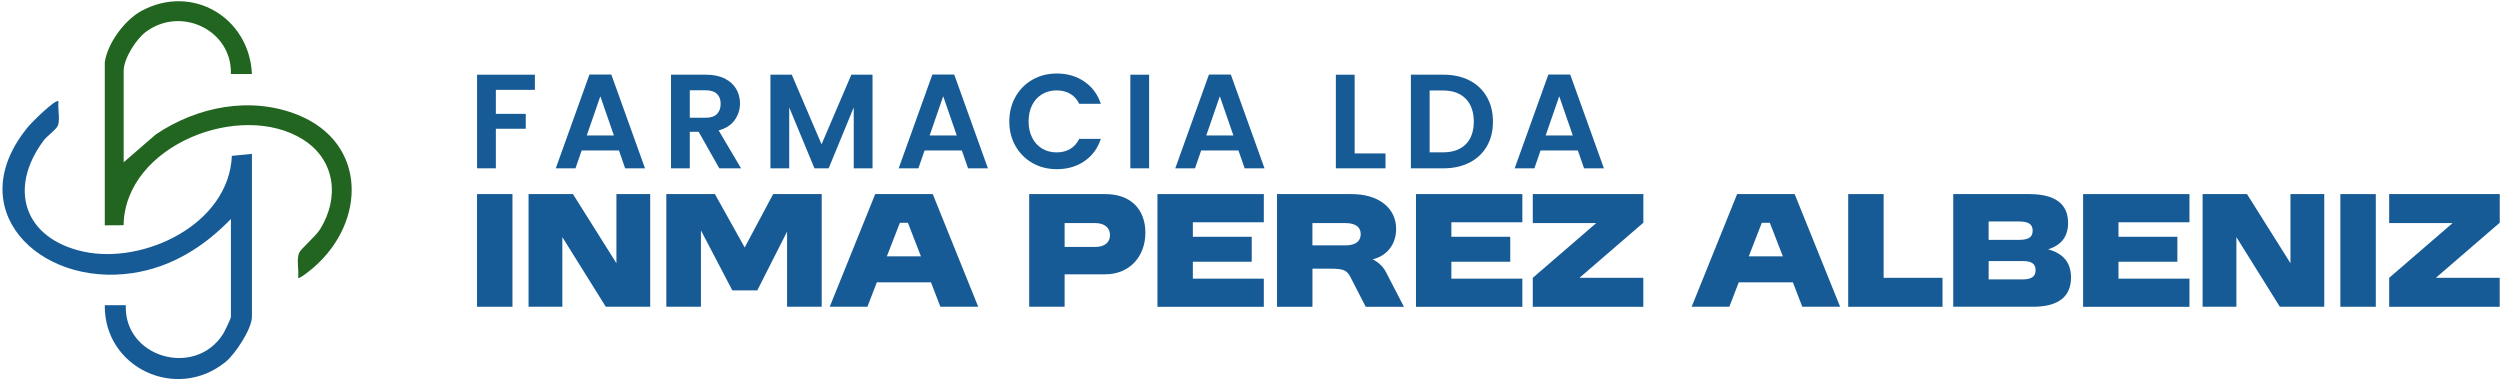
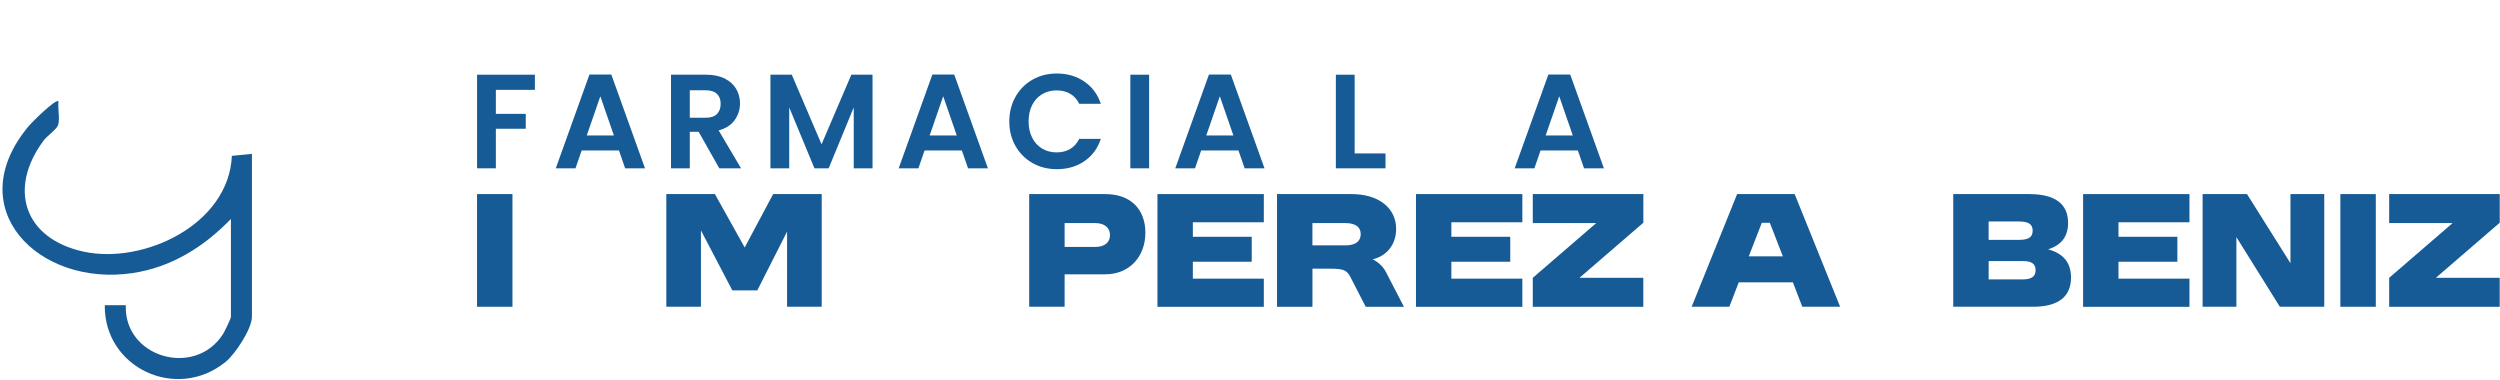
<svg xmlns="http://www.w3.org/2000/svg" width="901" height="137" viewBox="0 0 901 137" fill="none">
  <path d="M192.772 26.92V32.383H178.707V41.038H189.483V46.405H178.707V60.662H171.937V26.92H192.772Z" fill="#175B96" />
  <path d="M223.076 54.235H209.632L207.404 60.662H200.302L212.439 26.866H220.323L232.459 60.662H225.304L223.076 54.235ZM221.244 48.815L216.359 34.697L211.475 48.815H221.244Z" fill="#175B96" />
  <path d="M259.239 60.662L251.794 47.508H248.602V60.662H241.832V26.92H254.504C257.118 26.92 259.336 27.38 261.178 28.302C263.02 29.223 264.392 30.465 265.313 32.029C266.234 33.593 266.695 35.339 266.695 37.278C266.695 39.506 266.052 41.509 264.756 43.298C263.47 45.087 261.553 46.319 259.003 46.994L267.08 60.673H259.25L259.239 60.662ZM248.602 42.441H254.258C256.09 42.441 257.461 42.002 258.371 41.113C259.271 40.224 259.721 38.992 259.721 37.417C259.721 35.843 259.271 34.675 258.371 33.818C257.472 32.961 256.101 32.533 254.258 32.533H248.602V42.441Z" fill="#175B96" />
  <path d="M314.459 26.92V60.662H307.689V38.714L298.648 60.662H293.528L284.434 38.714V60.662H277.664V26.92H285.355L296.088 52.007L306.821 26.92H314.459Z" fill="#175B96" />
  <path d="M346.659 54.235H333.216L330.988 60.662H323.886L336.022 26.866H343.906L356.043 60.662H348.887L346.659 54.235ZM344.817 48.815L339.932 34.697L335.048 48.815H344.817Z" fill="#175B96" />
  <path d="M366.016 34.825C367.515 32.201 369.561 30.155 372.154 28.687C374.746 27.22 377.659 26.491 380.884 26.491C384.654 26.491 387.954 27.455 390.792 29.394C393.631 31.333 395.613 34 396.737 37.417H388.95C388.179 35.811 387.086 34.6 385.683 33.786C384.279 32.983 382.662 32.576 380.819 32.576C378.848 32.576 377.102 33.036 375.571 33.957C374.039 34.879 372.85 36.175 371.993 37.846C371.136 39.517 370.707 41.488 370.707 43.748C370.707 46.008 371.136 47.926 371.993 49.618C372.85 51.311 374.039 52.618 375.571 53.539C377.102 54.46 378.848 54.921 380.819 54.921C382.651 54.921 384.279 54.514 385.683 53.689C387.086 52.864 388.168 51.654 388.95 50.036H396.737C395.613 53.485 393.631 56.174 390.814 58.091C387.996 60.009 384.676 60.973 380.873 60.973C377.649 60.973 374.735 60.245 372.143 58.777C369.551 57.309 367.505 55.274 366.005 52.66C364.505 50.047 363.755 47.08 363.755 43.77C363.755 40.46 364.505 37.482 366.005 34.846L366.016 34.825Z" fill="#175B96" />
  <path d="M414.144 26.92V60.662H407.375V26.92H414.144Z" fill="#175B96" />
  <path d="M446.344 54.235H432.901L430.673 60.662H423.571L435.707 26.866H443.591L455.728 60.662H448.572L446.344 54.235ZM444.513 48.815L439.628 34.697L434.743 48.815H444.513Z" fill="#175B96" />
  <path d="M488.217 55.296H499.336V60.662H481.447V26.92H488.217V55.296Z" fill="#175B96" />
-   <path d="M529.629 28.998C532.318 30.38 534.396 32.361 535.864 34.922C537.331 37.482 538.06 40.46 538.06 43.845C538.06 47.23 537.331 50.186 535.864 52.714C534.396 55.242 532.318 57.202 529.629 58.584C526.941 59.966 523.824 60.662 520.278 60.662H508.484V26.92H520.278C523.824 26.92 526.941 27.616 529.629 28.998ZM528.248 52.007C530.186 50.068 531.151 47.347 531.151 43.834C531.151 40.32 530.186 37.567 528.248 35.586C526.309 33.604 523.577 32.608 520.032 32.608H515.243V54.899H520.032C523.577 54.899 526.319 53.935 528.248 51.996V52.007Z" fill="#175B96" />
  <path d="M568.664 54.235H555.22L552.992 60.662H545.89L558.027 26.866H565.911L578.047 60.662H570.892L568.664 54.235ZM566.832 48.815L561.947 34.697L557.063 48.815H566.832Z" fill="#175B96" />
  <path d="M171.926 69.95H184.695V110.558H171.926V69.95Z" fill="#175B96" />
-   <path d="M190.49 69.95H206.494L222.155 94.855V69.95H234.334V110.558H218.331L202.67 85.46V110.558H190.49V69.95Z" fill="#175B96" />
  <path d="M240.15 69.95H257.654L268.387 89.188L278.638 69.95H296.142V110.558H283.662V83.479L272.929 104.656H263.931L252.619 83.04V110.548H240.14V69.939L240.15 69.95Z" fill="#175B96" />
-   <path d="M315.423 69.95H336.161L352.551 110.558H338.914L335.529 101.764H316.002L312.617 110.558H299.034L315.423 69.95ZM331.909 92.391L327.217 80.308H324.314L319.622 92.391H331.898H331.909Z" fill="#175B96" />
  <path d="M370.922 69.95H398.387C407.278 69.95 412.795 75.22 412.795 83.875C412.795 92.53 406.989 98.861 398.387 98.861H383.69V110.558H370.922V69.95ZM394.616 89.006C398.098 89.006 400.037 87.41 400.037 84.7C400.037 81.99 398.001 80.394 394.616 80.394H383.69V88.995H394.616V89.006Z" fill="#175B96" />
  <path d="M417.144 69.95H455.482V80.105H429.901V85.332H451.122V94.33H429.901V100.425H455.482V110.58H417.144V69.971V69.95Z" fill="#175B96" />
  <path d="M460.227 69.95H487.114C496.83 69.95 503.171 74.931 503.171 82.525C503.171 88.138 499.743 92.295 494.709 93.451C496.787 94.512 498.436 96.012 499.497 98.047L505.978 110.569H492.202L486.643 99.74C485.432 97.415 484.082 96.837 479.68 96.837H473.006V110.569H460.238V69.96L460.227 69.95ZM484.982 88.428C488.464 88.428 490.403 86.982 490.403 84.368C490.403 81.754 488.367 80.404 484.982 80.404H472.996V88.428H484.982Z" fill="#175B96" />
  <path d="M510.316 69.95H548.654V80.105H523.074V85.332H544.294V94.33H523.074V100.425H548.654V110.58H510.316V69.971V69.95Z" fill="#175B96" />
  <path d="M552.425 69.95H592.262V80.394H592.112L569.242 100.125H592.251V110.569H552.414V100.125L575.284 80.394H552.414V69.95H552.425Z" fill="#175B96" />
  <path d="M626.058 69.95H646.796L663.186 110.558H649.549L646.164 101.764H626.637L623.252 110.558H609.669L626.058 69.95ZM642.544 92.391L637.852 80.308H634.949L630.257 92.391H642.533H642.544Z" fill="#175B96" />
-   <path d="M666.089 69.95H678.857V100.125H700.078V110.569H666.089V69.96V69.95Z" fill="#175B96" />
  <path d="M703.945 69.95H731.314C740.601 69.95 745.335 73.431 745.335 80.34C745.335 85.171 743.011 88.321 738.126 89.863C743.643 91.309 746.396 94.694 746.396 100.018C746.396 106.402 742.475 110.558 732.663 110.558H703.945V69.95ZM727.682 86.446C731.314 86.446 732.567 85.332 732.567 83.115C732.567 80.897 731.217 79.826 727.682 79.826H716.703V86.446H727.682ZM728.989 100.704C732.32 100.704 733.627 99.493 733.627 97.415C733.627 95.187 732.374 94.084 728.989 94.084H716.713V100.704H728.989Z" fill="#175B96" />
  <path d="M750.745 69.95H789.083V80.105H763.503V85.332H784.723V94.33H763.503V100.425H789.083V110.58H750.745V69.971V69.95Z" fill="#175B96" />
  <path d="M793.818 69.95H809.821L825.482 94.855V69.95H837.662V110.558H821.658L805.997 85.46V110.558H793.818V69.95Z" fill="#175B96" />
  <path d="M843.467 69.95H856.236V110.558H843.467V69.95Z" fill="#175B96" />
  <path d="M861.067 69.95H900.905V80.394H900.755L877.885 100.125H900.894V110.569H861.056V100.125L883.926 80.394H861.056V69.95H861.067Z" fill="#175B96" />
  <path d="M83.21 78.926C73.548 88.931 61.797 96.322 47.775 98.422C13.861 103.489 -14.676 75.081 10.508 45.248C11.408 44.187 20.128 35.414 21.092 36.518C20.77 39.099 21.649 42.677 20.942 45.066C20.502 46.544 16.989 48.965 15.811 50.54C2.721 67.979 8.687 86.05 30.165 90.699C51.642 95.347 82.471 81.026 83.564 56.163L90.794 55.446V114.158C90.794 118.517 84.795 127.59 81.303 130.429C63.607 144.804 37.47 132.539 37.759 109.991H45.343C44.604 128.854 70.291 136.214 80.371 120.403C80.982 119.439 83.221 114.822 83.221 114.158V78.937L83.21 78.926Z" fill="#175B96" />
-   <path d="M37.76 22.496C38.681 15.651 44.926 7.199 50.999 3.921C69.263 -5.934 89.852 6.246 90.794 26.663H83.21C83.681 10.841 65.182 2.047 52.531 11.516C49.007 14.151 44.572 21.167 44.572 25.527V58.477L56.141 48.461C70.999 38.392 90.419 34.547 107.43 41.445C132.432 51.589 131.896 79.997 113.107 96.333C112.454 96.901 107.923 100.682 107.451 100.136C107.794 97.469 106.755 93.462 107.837 91.063C108.512 89.585 113.686 85.278 115.335 82.654C122.437 71.288 120.873 57.631 109.208 50.282C86.767 36.143 45.011 52.307 44.54 81.165L37.76 81.208V22.496Z" fill="#226520" />
</svg>